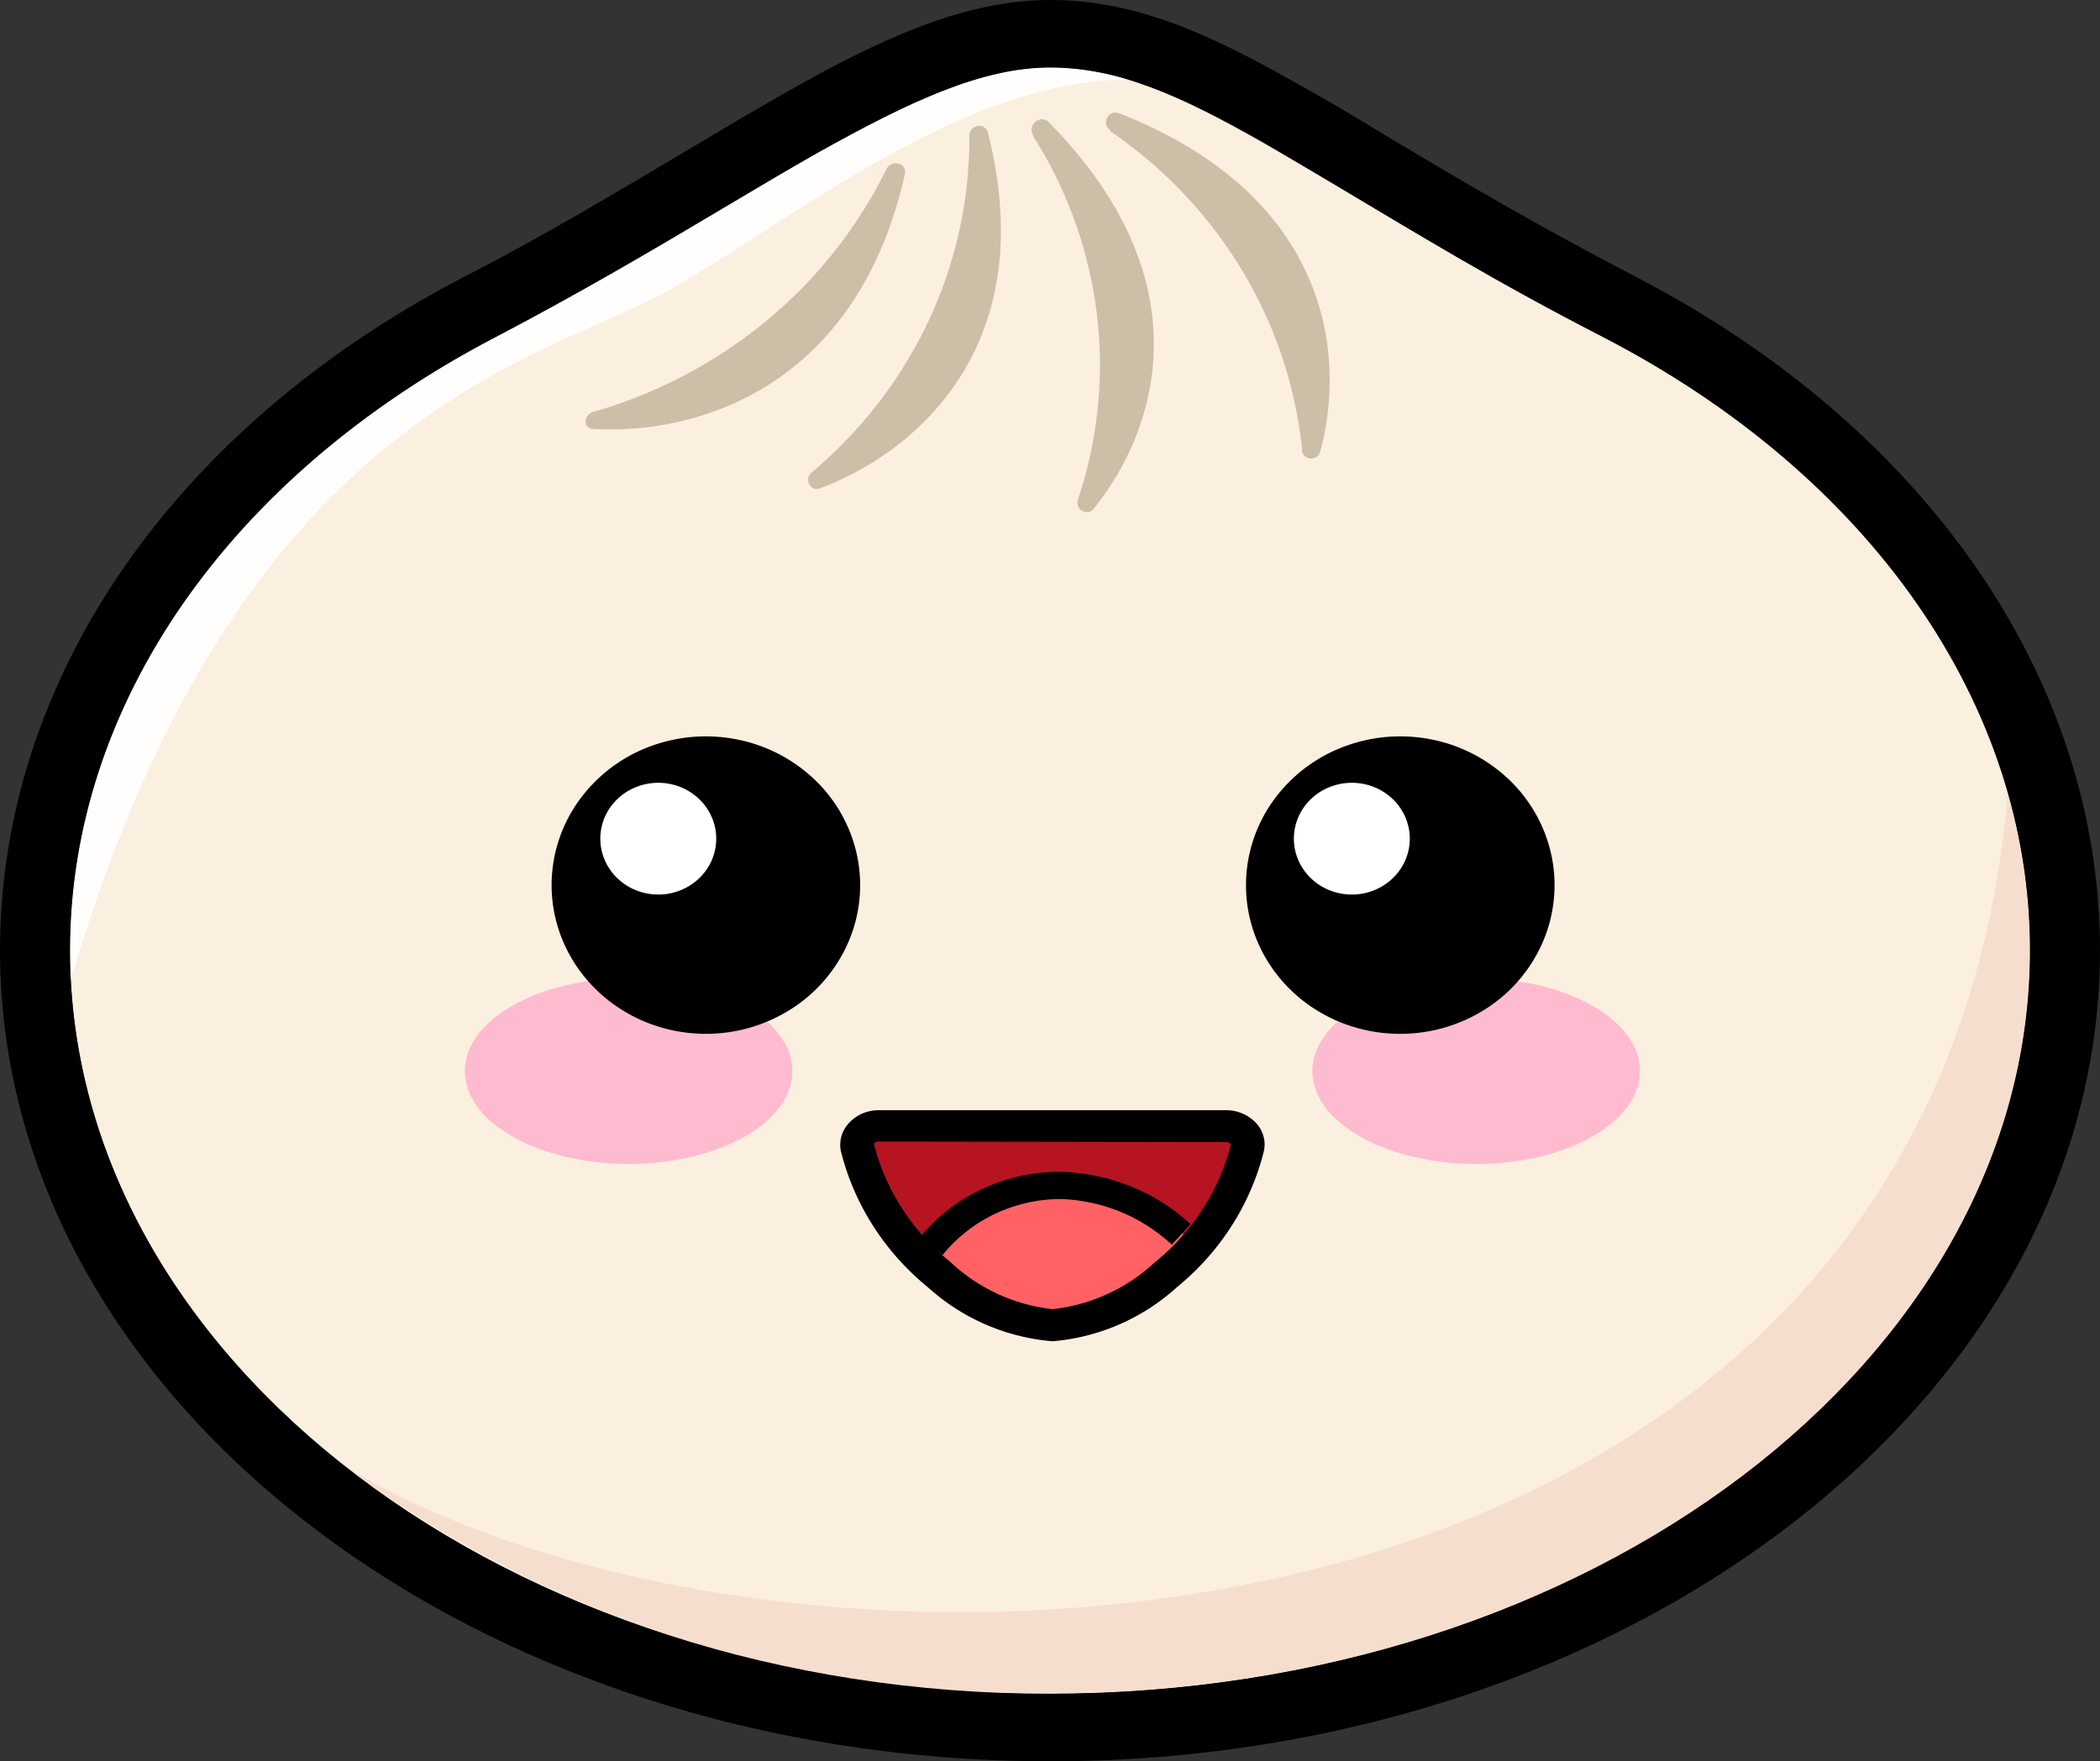
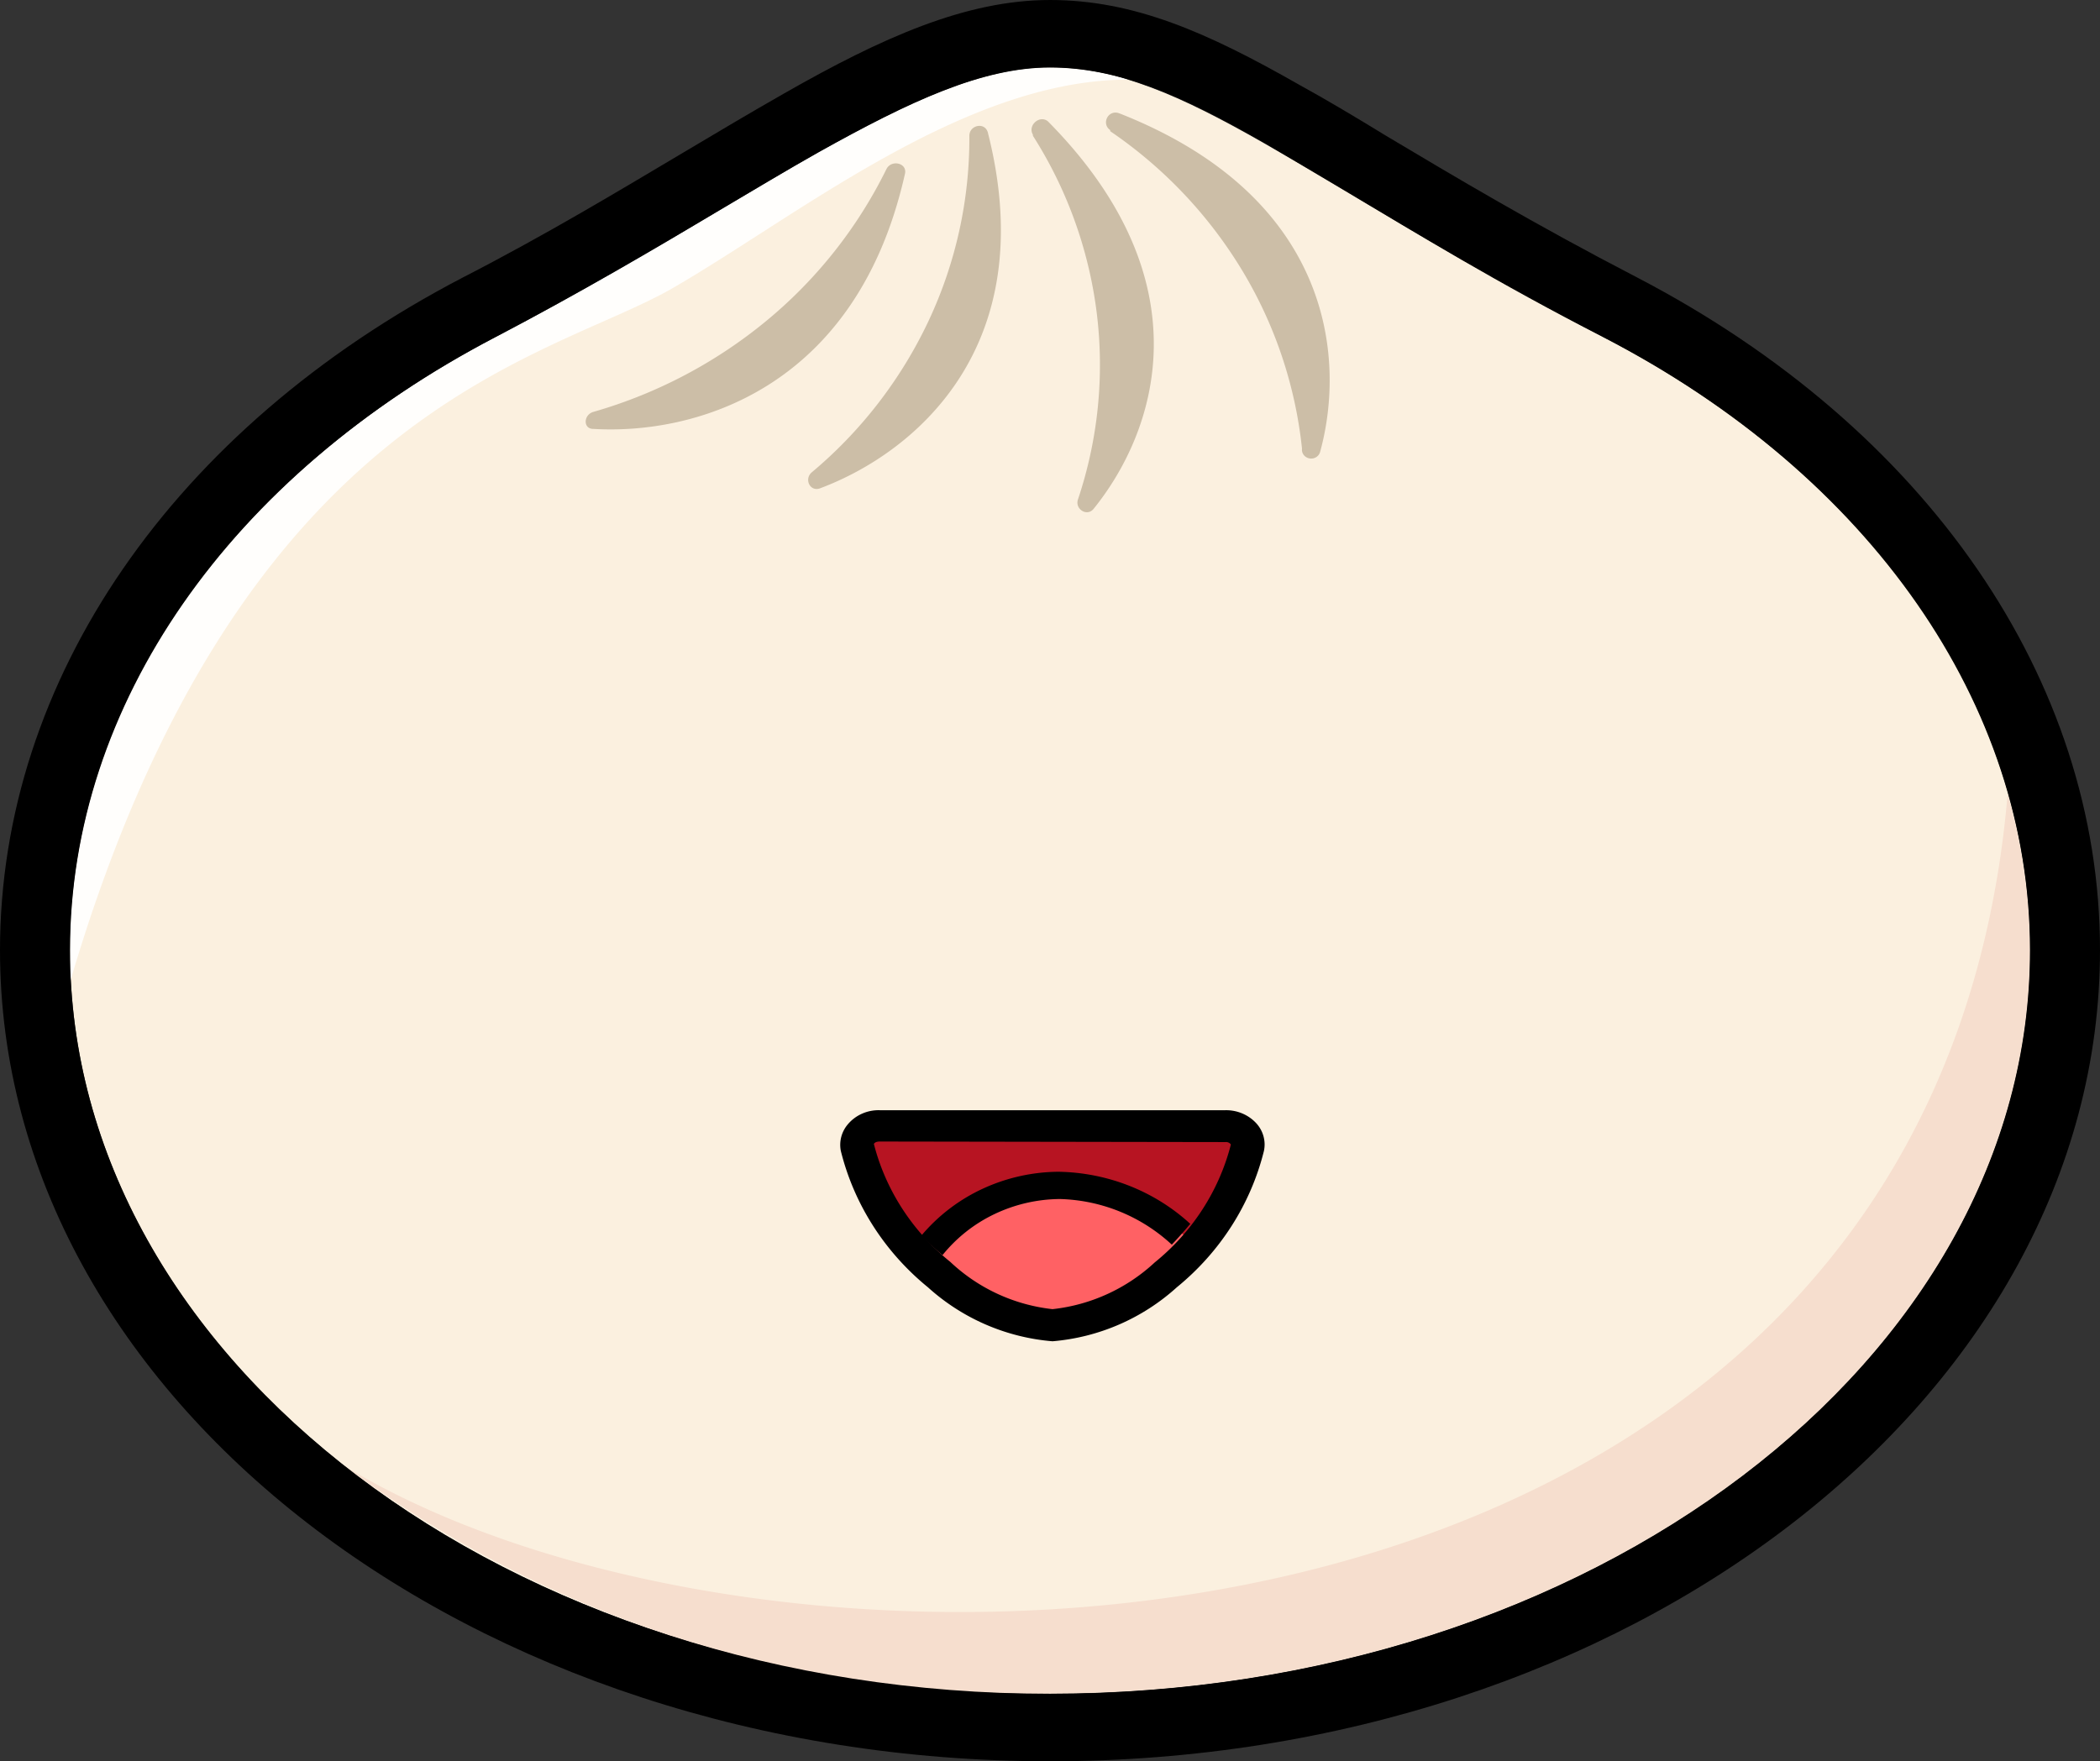
<svg xmlns="http://www.w3.org/2000/svg" viewBox="0 0 120 100.672" version="1.1" id="svg13" width="120" height="100.672">
  <rect x="0" y="0" width="120" height="100.672" fill="#333333" stroke="none" />
  <defs id="defs13" />
  <path fill="#fbf0df" d="M 116,54.309 C 116,77.776 90.928,96.799 60,96.799 29.072,96.799 4,77.776 4,54.309 4,39.759 13.6,26.908 28.352,19.286 43.104,11.664 52.288,3.857 60,3.857 c 7.712,0 14.304,6.372 31.648,15.43 C 106.4,26.906 116,39.759 116,54.309 Z" id="path2" />
  <path fill="#f6dece" d="m 116,54.309 a 32.314,32.314 0 0 0 -1.28,-8.918 c -4.368,51.377 -69.36,53.846 -94.912,38.48 11.486,8.584 25.66,13.144 40.192,12.928 30.88,0 56,-19.054 56,-42.49 z" id="path3" />
  <path fill="#fffefc" d="M 38.448,16.463 C 45.6,12.328 55.104,4.567 64.448,4.552 a 15.372,15.372 0 0 0 -4.448,-0.695 c -3.872,0 -8,1.93 -13.2,4.83 -1.808,1.018 -3.68,2.144 -5.664,3.317 -3.728,2.222 -8,4.736 -12.8,7.251 C 13.104,27.201 4,40.3 4,54.309 v 1.836 C 13.696,23.112 31.312,20.598 38.448,16.463 Z" id="path4" />
  <path fill="#ccbea7" d="M 55.392,7.761 A 24.553,24.553 0 0 1 53.067,18.329 25.407,25.407 0 0 1 46.384,27 c -0.448,0.386 -0.096,1.127 0.48,0.91 5.392,-2.02 12.672,-8.068 9.6,-20.272 -0.128,-0.695 -1.072,-0.51 -1.072,0.123 z m 3.632,0 a 24.474,24.474 0 0 1 3.646,10.12 c 0.445,3.587 0.08,7.224 -1.07,10.662 -0.192,0.54 0.496,1.003 0.88,0.556 3.504,-4.32 6.56,-12.899 -2.592,-22.156 -0.464,-0.4 -1.184,0.216 -0.864,0.756 z m 4.416,-0.262 a 25.702,25.702 0 0 1 7.521,7.925 24.71,24.71 0 0 1 3.439,10.219 c -0.016,0.13 0.02,0.26 0.101,0.365 a 0.543,0.543 0 0 0 0.718,0.117 0.509,0.509 0 0 0 0.221,-0.313 c 1.472,-5.384 0.64,-14.564 -11.472,-19.332 -0.64,-0.246 -1.056,0.587 -0.528,0.957 z m -29.536,16.045 a 27.418,27.418 0 0 0 9.91,-5.222 26.262,26.262 0 0 0 6.842,-8.663 c 0.288,-0.556 1.2,-0.34 1.056,0.277 -2.768,12.343 -12.032,14.92 -17.792,14.58 -0.608,0.016 -0.592,-0.802 -0.016,-0.972 z" id="path5" />
  <path d="M 60,100.672 C 26.912,100.672 0,79.874 0,54.309 0,38.88 9.888,24.486 26.448,15.861 31.248,13.392 35.36,10.908 39.024,8.733 41.04,7.53 42.944,6.403 44.784,5.354 50.4,2.145 55.2,0 60,0 c 4.8,0 8.992,1.852 14.24,4.845 1.6,0.88 3.2,1.836 4.912,2.885 3.984,2.376 8.48,5.06 14.4,8.131 16.56,8.625 26.448,23.004 26.448,38.448 0,25.565 -26.912,46.363 -60,46.363 z M 60,3.858 c -3.872,0 -8,1.928 -13.2,4.829 -1.808,1.018 -3.68,2.144 -5.664,3.317 -3.728,2.222 -8,4.736 -12.8,7.251 C 13.104,27.201 4,40.3 4,54.309 4,77.745 29.12,96.815 60,96.815 90.88,96.815 116,77.745 116,54.309 116,40.299 106.896,27.201 91.648,19.286 85.6,16.2 80.88,13.3 77.056,11.016 75.312,9.983 73.712,9.026 72.256,8.178 67.408,5.4 63.872,3.858 60,3.858 Z" id="path6" />
  <path fill="#b71422" d="m 71.28,65.572 c -0.719,2.839 -2.355,5.383 -4.672,7.267 a 11.07,11.07 0 0 1 -6.4,2.9 11.13,11.13 0 0 1 -6.608,-2.9 c -2.293,-1.892 -3.906,-4.436 -4.608,-7.267 a 1.073,1.073 0 0 1 0.05,-0.5 1.11,1.11 0 0 1 0.272,-0.428 1.19,1.19 0 0 1 0.958,-0.322 h 19.744 a 1.185,1.185 0 0 1 0.947,0.33 1.073,1.073 0 0 1 0.317,0.92 z" id="path7" />
  <path fill="#ff6164" d="m 53.6,72.962 a 11.24,11.24 0 0 0 6.592,2.932 11.239,11.239 0 0 0 6.576,-2.932 16.652,16.652 0 0 0 1.6,-1.65 10.904,10.904 0 0 0 -3.538,-2.564 11.26,11.26 0 0 0 -4.302,-1 10.121,10.121 0 0 0 -4.549,1.192 9.71,9.71 0 0 0 -3.451,3.097 C 52.896,72.36 53.216,72.669 53.6,72.962 Z" id="path8" />
  <path d="m 53.856,71.743 a 8.518,8.518 0 0 1 2.97,-2.347 8.836,8.836 0 0 1 3.734,-0.862 9.78,9.78 0 0 1 6.4,2.608 c 0.368,-0.386 0.72,-0.787 1.056,-1.188 -2.035,-1.87 -4.726,-2.933 -7.536,-2.978 a 10.487,10.487 0 0 0 -4.335,0.975 10.125,10.125 0 0 0 -3.489,2.666 c 0.378,0.396 0.779,0.772 1.2,1.126 z" id="path9" />
  <path d="M 60.144,76.665 A 12.078,12.078 0 0 1 53.024,73.579 c -2.477,-2.02 -4.22,-4.75 -4.976,-7.791 -0.054,-0.27 -0.045,-0.55 0.027,-0.817 a 1.83,1.83 0 0 1 0.389,-0.726 2.25,2.25 0 0 1 0.81,-0.595 2.32,2.32 0 0 1 0.998,-0.192 h 19.744 c 0.343,-0.007 0.683,0.06 0.996,0.196 a 2.3,2.3 0 0 1 0.812,0.591 c 0.182,0.212 0.313,0.46 0.382,0.728 0.07,0.267 0.076,0.545 0.018,0.815 -0.756,3.042 -2.5,5.771 -4.976,7.791 a 12.078,12.078 0 0 1 -7.104,3.086 z m -9.872,-11.417 c -0.256,0 -0.32,0.108 -0.336,0.139 C 50.612,68.025 52.142,70.386 54.304,72.129 a 10.122,10.122 0 0 0 5.84,2.7 10.207,10.207 0 0 0 5.84,-2.67 c 2.155,-1.745 3.679,-4.106 4.352,-6.741 a 0.333,0.333 0 0 0 -0.14,-0.113 0.348,0.348 0 0 0 -0.18,-0.026 z" id="path10" />
-   <path fill="#febbd0" d="m 84.352,66.529 c 5.17,0 9.36,-2.377 9.36,-5.308 0,-2.931 -4.19,-5.307 -9.36,-5.307 -5.17,0 -9.36,2.376 -9.36,5.307 0,2.931 4.19,5.307 9.36,5.307 z m -48.432,0 c 5.17,0 9.36,-2.377 9.36,-5.308 0,-2.931 -4.19,-5.307 -9.36,-5.307 -5.17,0 -9.36,2.376 -9.36,5.307 0,2.931 4.19,5.307 9.36,5.307 z" id="path11" />
-   <path d="m 40.32,59.092 a 9.052,9.052 0 0 0 4.902,-1.425 8.578,8.578 0 0 0 3.254,-3.812 8.22,8.22 0 0 0 0.508,-4.913 8.41,8.41 0 0 0 -2.408,-4.357 8.92,8.92 0 0 0 -4.514,-2.33 9.12,9.12 0 0 0 -5.096,0.48 8.755,8.755 0 0 0 -3.96,3.131 8.287,8.287 0 0 0 -1.486,4.725 c 0,2.252 0.927,4.412 2.577,6.005 1.65,1.594 3.888,2.492 6.223,2.496 z m 39.632,0 A 9.054,9.054 0 0 0 84.867,57.689 8.582,8.582 0 0 0 88.142,53.887 8.22,8.22 0 0 0 88.67,48.97 8.408,8.408 0 0 0 86.272,44.602 8.92,8.92 0 0 0 81.76,42.258 a 9.12,9.12 0 0 0 -5.103,0.473 8.756,8.756 0 0 0 -3.967,3.13 8.287,8.287 0 0 0 -1.49,4.73 c -0.004,2.245 0.914,4.4 2.555,5.994 1.64,1.593 3.869,2.495 6.197,2.507 z" id="path12" />
-   <path fill="#ffffff" d="M 37.6,51.131 A 3.4,3.4 0 0 0 39.444,50.6 c 0.547,-0.35 0.974,-0.847 1.227,-1.43 a 3.088,3.088 0 0 0 0.195,-1.847 3.16,3.16 0 0 0 -0.902,-1.639 3.351,3.351 0 0 0 -1.696,-0.878 3.426,3.426 0 0 0 -1.916,0.179 3.29,3.29 0 0 0 -1.489,1.176 3.113,3.113 0 0 0 -0.559,1.776 c 0,0.844 0.347,1.654 0.964,2.253 a 3.374,3.374 0 0 0 2.332,0.94 z m 39.632,0 a 3.4,3.4 0 0 0 1.844,-0.531 c 0.547,-0.35 0.974,-0.847 1.227,-1.43 a 3.088,3.088 0 0 0 0.195,-1.847 3.16,3.16 0 0 0 -0.902,-1.639 3.351,3.351 0 0 0 -1.696,-0.878 3.426,3.426 0 0 0 -1.916,0.179 3.29,3.29 0 0 0 -1.489,1.176 3.113,3.113 0 0 0 -0.559,1.776 c 0,0.84 0.342,1.644 0.953,2.242 0.61,0.598 1.44,0.94 2.311,0.952 z" id="path13" />
</svg>